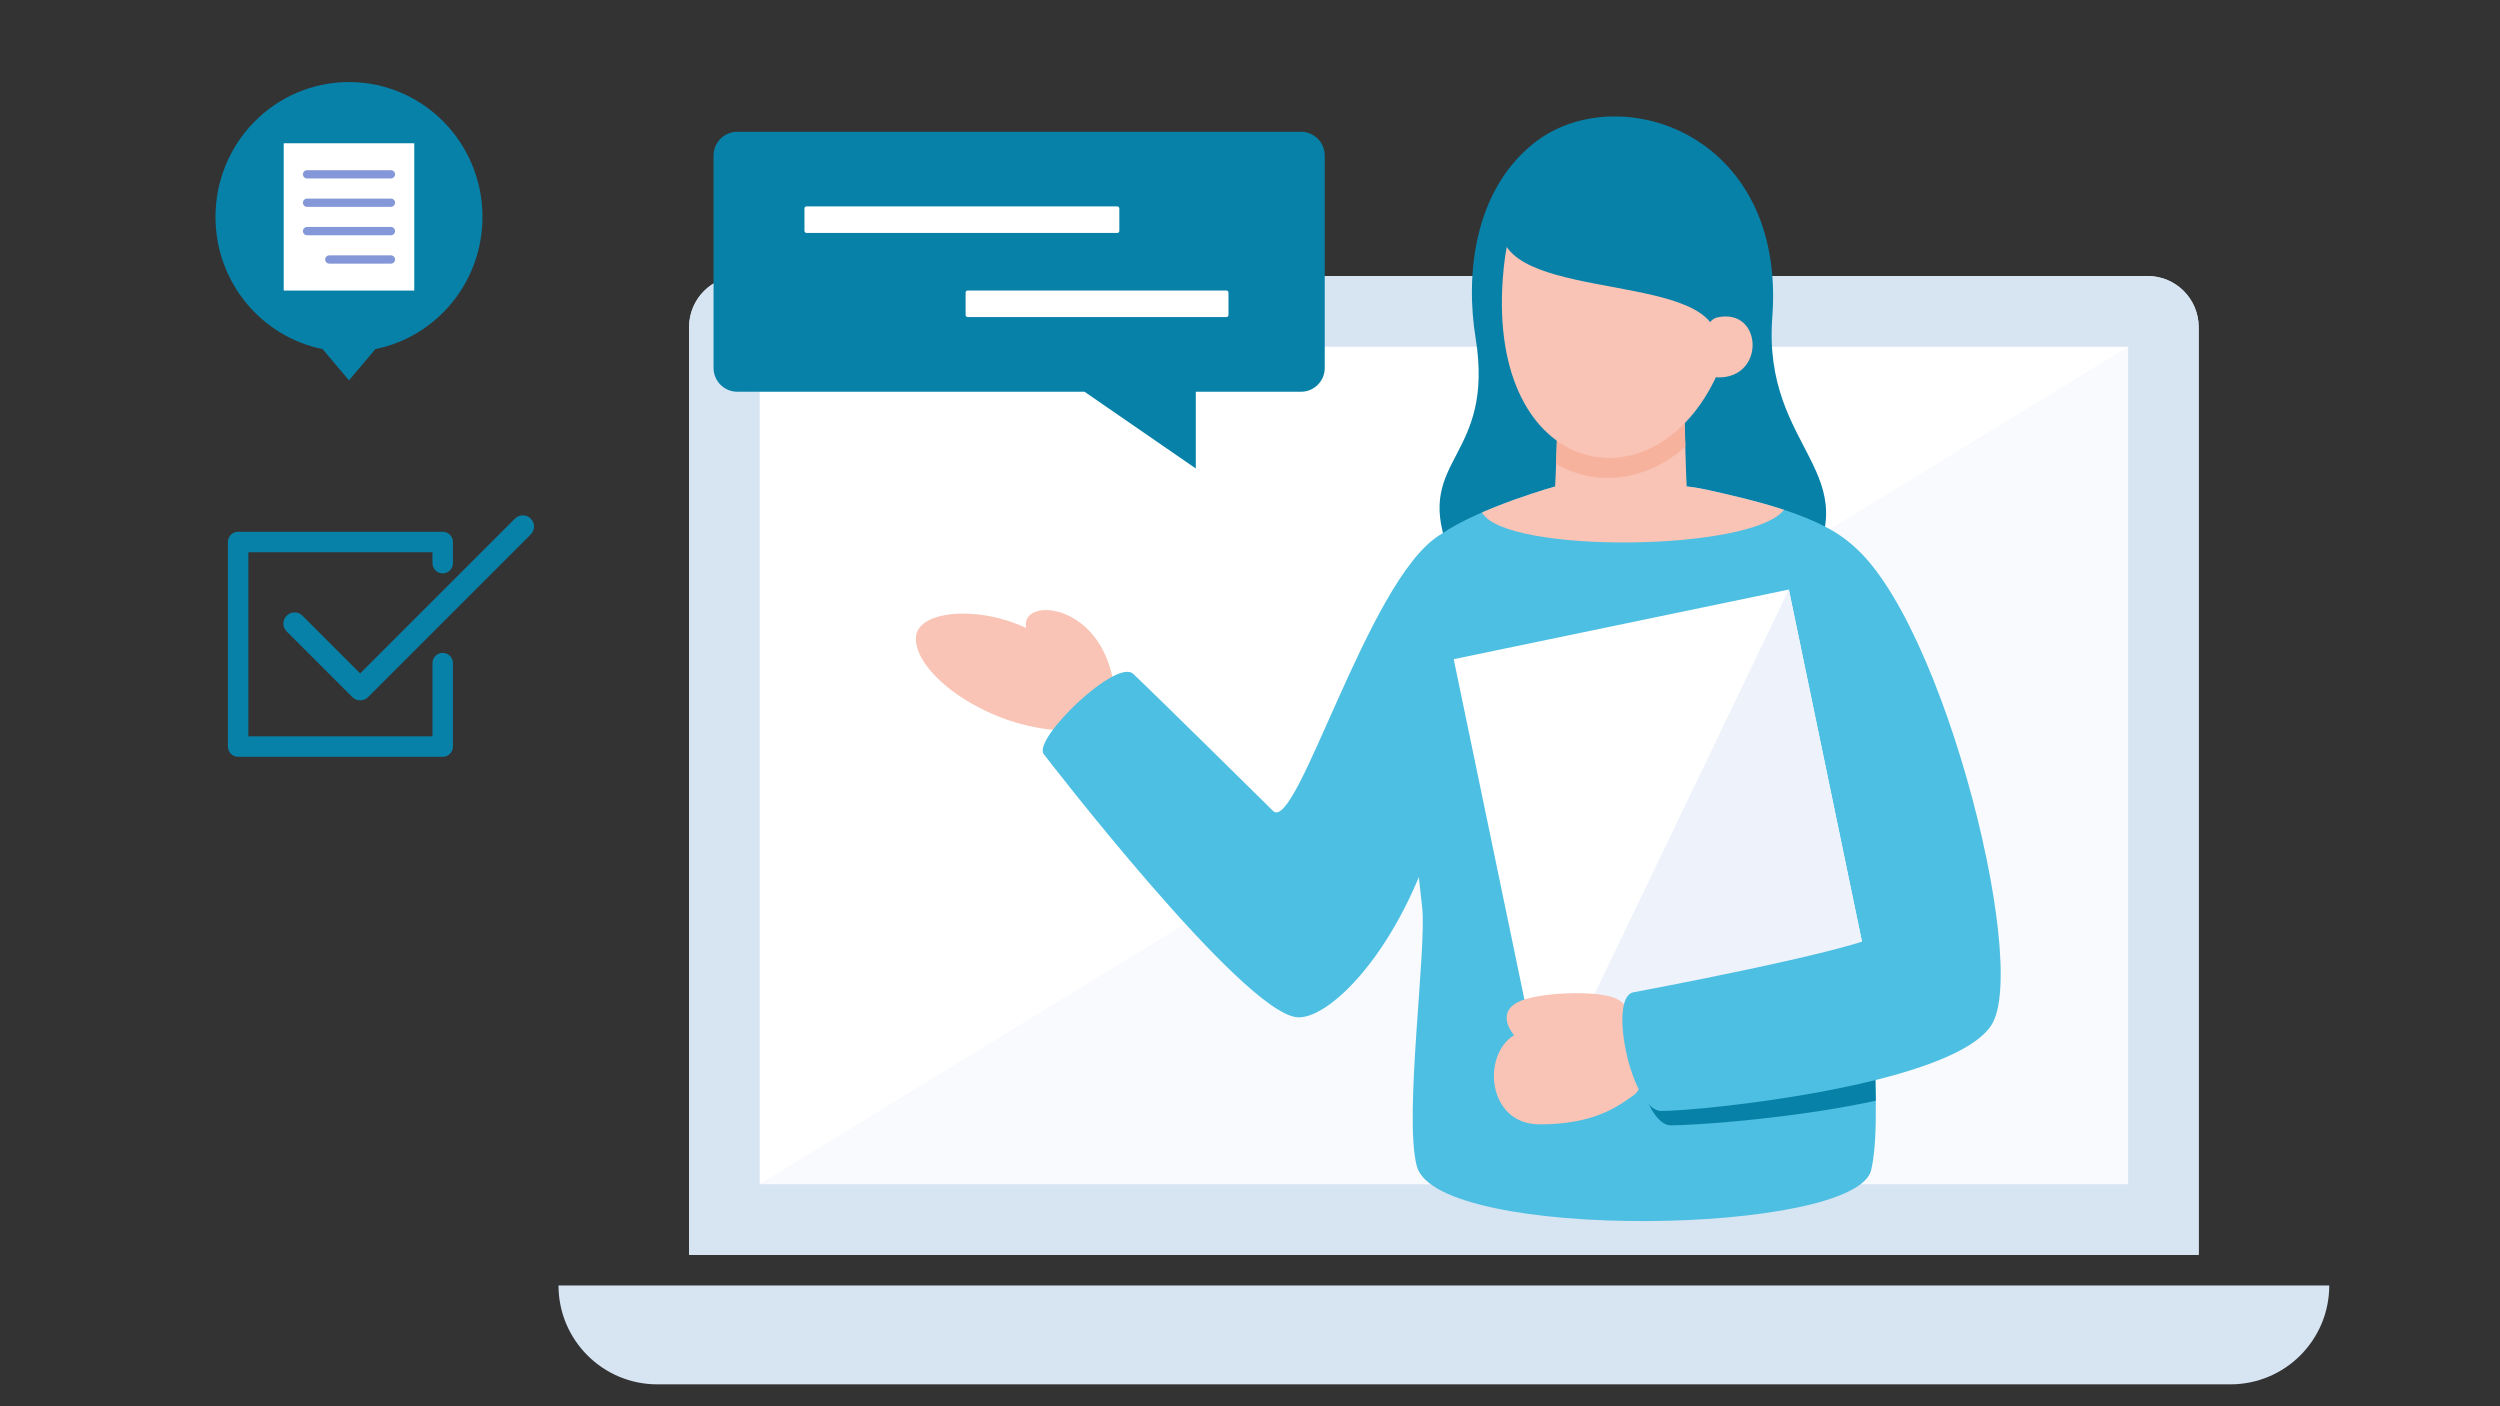
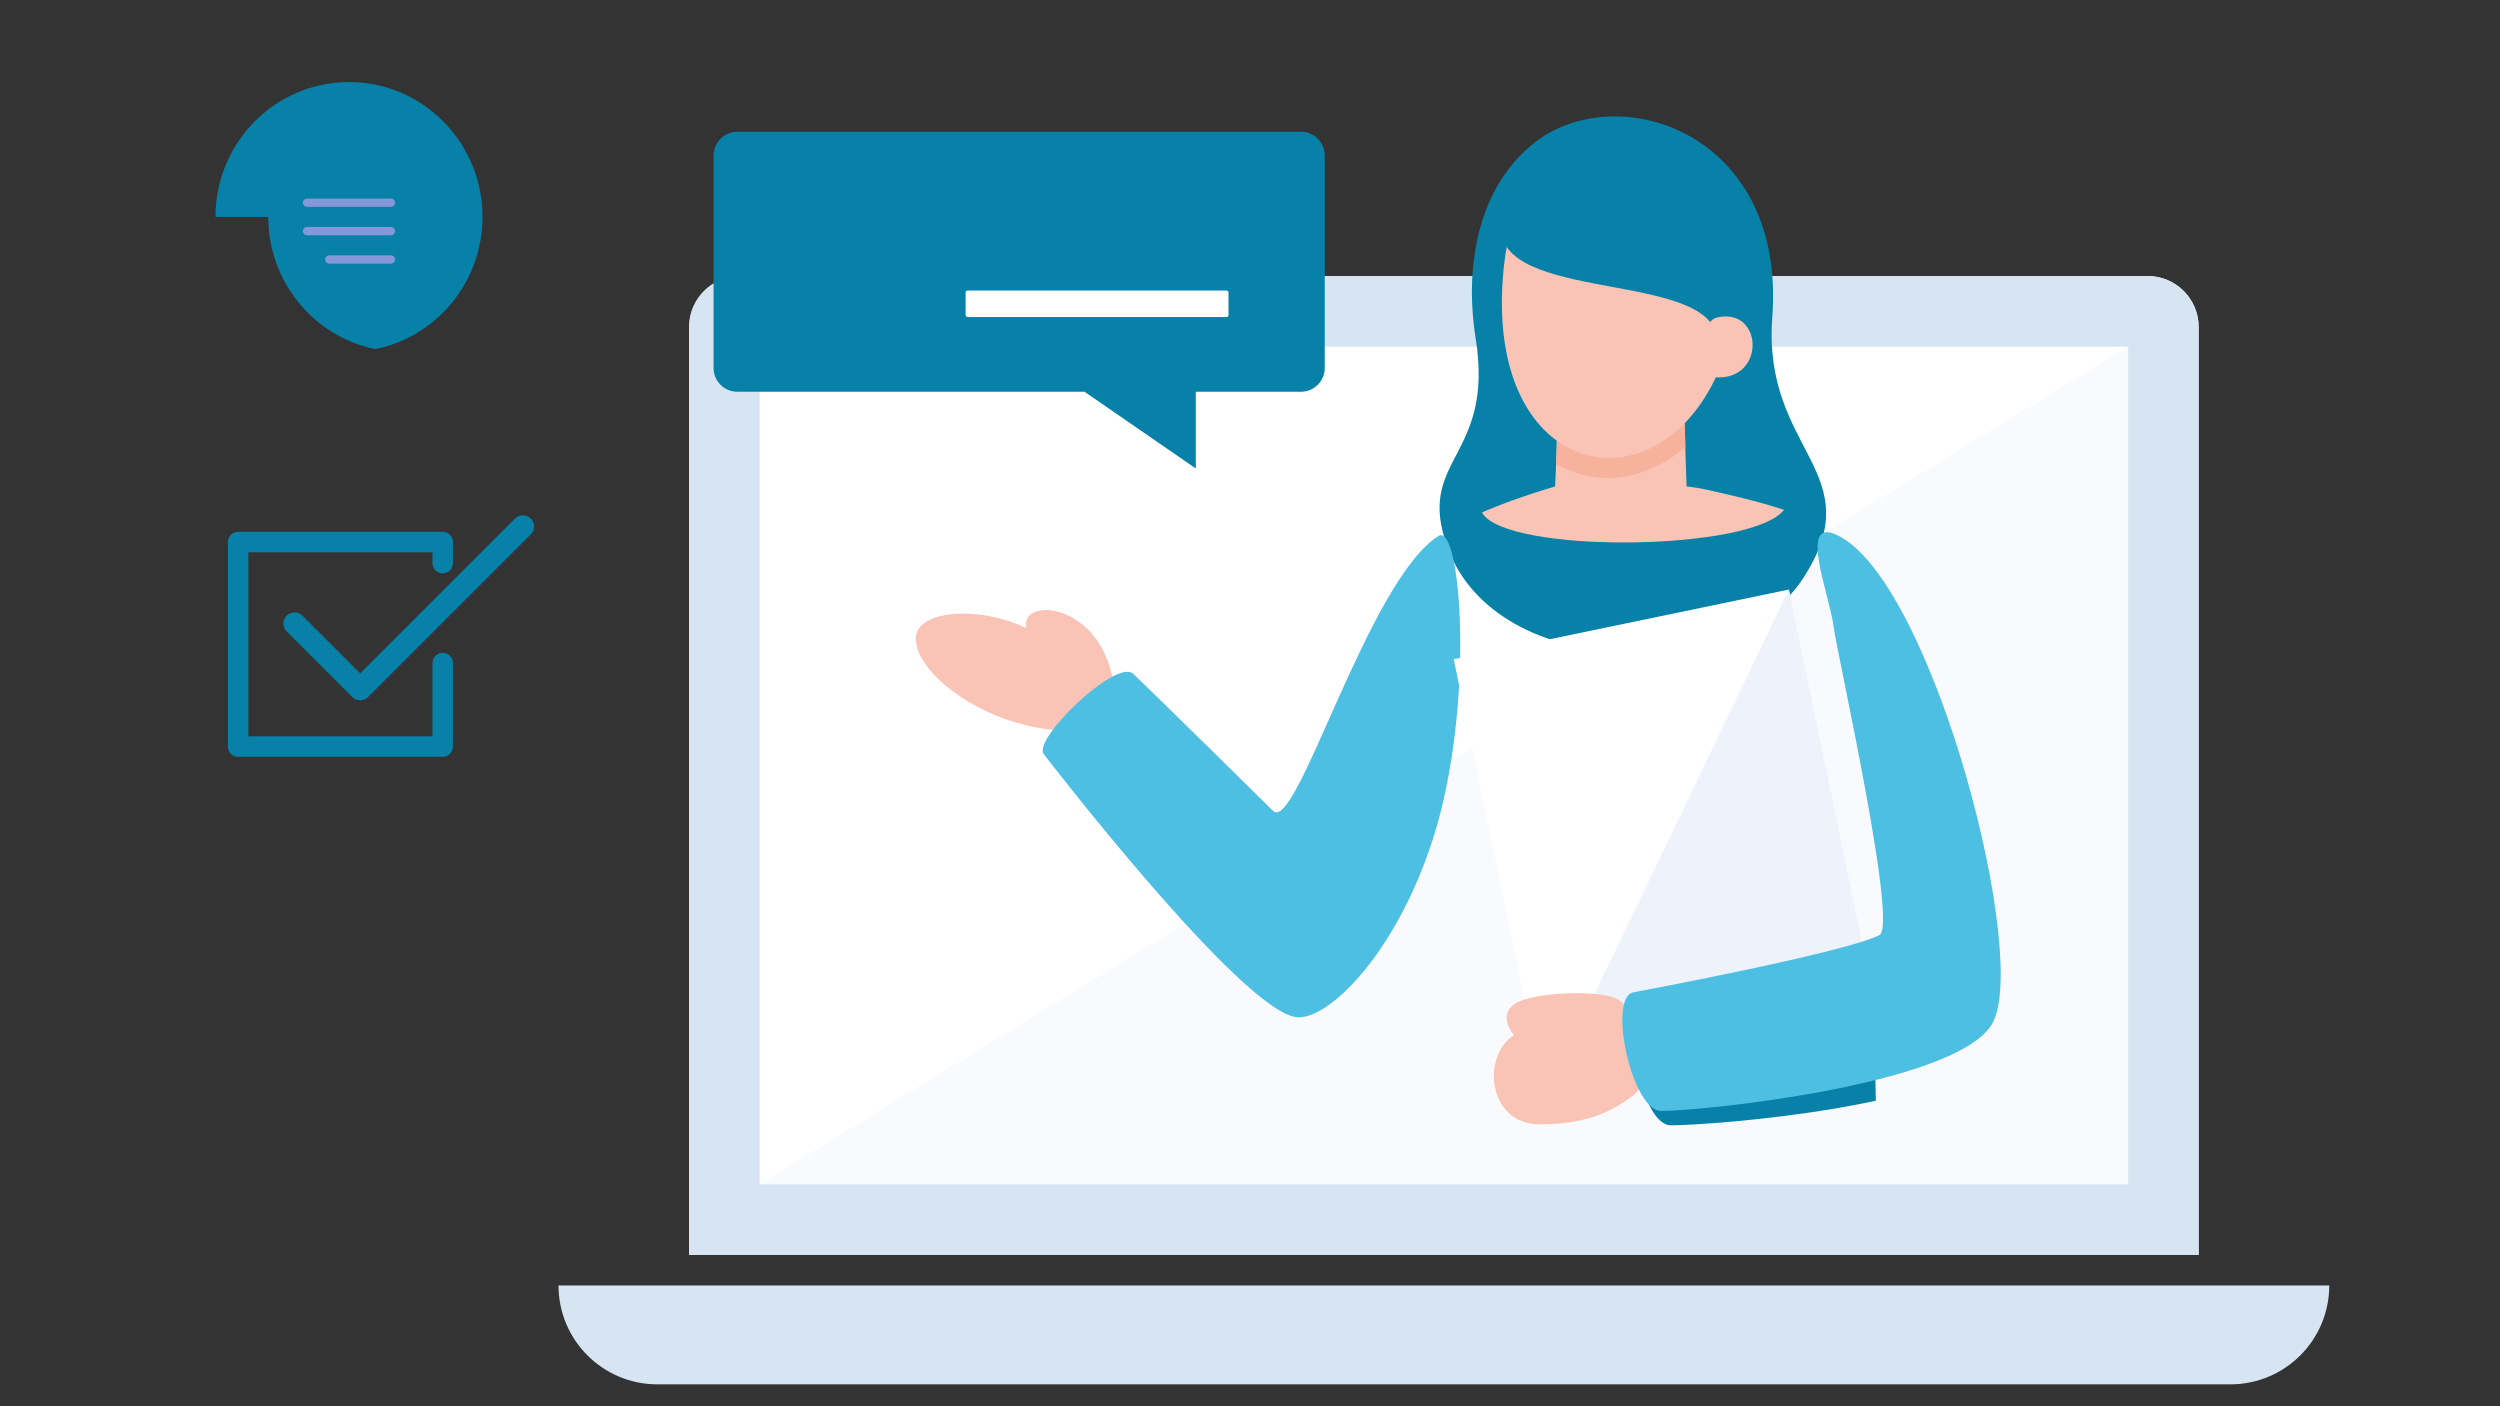
<svg xmlns="http://www.w3.org/2000/svg" id="_レイヤー_2" data-name="レイヤー 2" width="1200" height="675" viewBox="0 0 1200 675">
  <rect x="0" y="0" width="1200" height="675" fill="#333333" stroke="none" />
  <defs>
    <clipPath id="clippath">
      <rect width="1200" height="675" style="fill: none;" />
    </clipPath>
    <clipPath id="clippath-1">
      <path d="M819.398,235.097c18.665,4.266,50.471,10.075,64.42,26.664,14.059,16.647,31.067,85.325,29.468,182.916-.166,10.105-14.729,28.054-14.392,37.652,1.163,33.176,3.045,62.179-.677,79.137-6.921,31.529-208.168,34.744-218.113-1.6-6.4-23.465,4.799-104.524,2.54-124.349-8.473-74.36-14.356-156.257,3.285-174.341,12.881-13.205,51.84-25.223,60.632-27.696,11.332-3.188,55.089-2.441,72.837,1.615Z" style="fill: none;" />
    </clipPath>
    <clipPath id="clippath-2">
      <path d="M819.398,235.097c18.665,4.266,57.941,12.409,71.89,28.997,14.059,16.647,23.598,82.993,21.998,180.583-.166,10.105-14.729,28.054-14.392,37.652,1.163,33.176,3.045,62.179-.677,79.137-6.921,31.529-208.168,34.744-218.113-1.6-6.4-23.465,4.799-104.524,2.54-124.349-8.473-74.36-14.356-156.257,3.285-174.341,12.881-13.205,51.84-25.223,60.632-27.696,11.332-3.188,55.089-2.441,72.837,1.615Z" style="fill: none;" />
    </clipPath>
    <clipPath id="clippath-3">
      <path d="M808.237,187.544s1.103,42.55,1.684,51.596c.501,7.798-64.254,10.975-63.561-3.577.476-7.146,1.293-35.306,1.293-35.306.38-8.948,59.766-25.419,60.584-12.713Z" style="fill: none;" />
    </clipPath>
  </defs>
  <g id="_レイヤー_1-2" data-name="レイヤー 1">
    <g style="clip-path: url(#clippath);">
      <g>
        <g>
          <path d="M355.269,132.486h675.587c13.527,0,24.509,10.982,24.509,24.509v445.328H330.76V156.995c0-13.527,10.982-24.509,24.509-24.509Z" style="fill: #d7e4f2;" />
          <path d="M355.269,132.486h675.587c13.527,0,24.509,10.982,24.509,24.509v445.328H330.76V156.995c0-13.527,10.982-24.509,24.509-24.509Z" style="fill: #d7e4f2;" />
          <rect x="364.646" y="166.434" width="656.833" height="401.942" style="fill: #fff;" />
          <polygon points="1021.479 568.376 364.646 568.376 1021.479 166.434 1021.479 568.376" style="fill: #f8fafd;" />
          <path d="M268.082,617.03h0c0,26.211,21.248,47.46,47.46,47.46h755.043c26.211,0,47.459-21.248,47.459-47.46H268.082Z" style="fill: #d7e4f2;" />
        </g>
        <g>
          <path d="M506.618,350.395c9.316.704,28.182-16.081,27.66-23.756-6.986-38.197-44.863-40-41.718-25.216-24.037-11.184-51.983-8.078-52.914,4.257-1.278,16.923,31.997,42.073,66.972,44.715Z" style="fill: #f9c4b5;" />
          <path d="M735.778,69.107c-28.657,23.296-32.274,63.478-27.501,93.04,9.393,58.178-29.358,57.614-13.39,100.804,23.907,64.663,138.739,63.841,170.576,14.692,33.316-51.432-19.66-60.624-14.758-125.476,6.75-89.328-75.454-115.149-114.927-83.059Z" style="fill: #0781a8;" />
-           <path d="M819.398,235.097c18.665,4.266,57.941,12.409,71.89,28.997,14.059,16.647,23.598,82.993,21.998,180.583-.166,10.105-14.729,28.054-14.392,37.652,1.163,33.176,3.045,62.179-.677,79.137-6.921,31.529-208.168,34.744-218.113-1.6-6.4-23.465,4.799-104.524,2.54-124.349-8.473-74.36-14.356-156.257,3.285-174.341,12.881-13.205,51.84-25.223,60.632-27.696,11.332-3.188,55.089-2.441,72.837,1.615Z" style="fill: #4dbfe2;" />
          <g style="clip-path: url(#clippath-1);">
            <path d="M802.461,540.135c18.86,0,137.91-8.878,156.786-37.797,19.32-29.598-20.79-193.017-53.297-222.178-18.379-16.488-21.943-5.706-20.031,9.58,1.624,12.998,39.192,161.582,29.553,164.726-17.59,8.664-125.569,30.091-125.569,30.091-12.725,2.207-1.9,56.856,12.559,55.578Z" style="fill: #0781a8;" />
          </g>
          <g style="clip-path: url(#clippath-2);">
            <path d="M711.365,245.972c10.698,19.971,130.557,18.935,145.165-1.542,1.6-8.799-40.705-21.77-78.659-19.464-37.955,2.305-71.145,12.348-66.507,21.007Z" style="fill: #f9c4b5;" />
          </g>
          <path d="M500.989,361.971c-5.439-7.171,34.846-46.095,42.94-38.522,9.739,9.112,67.165,65.819,67.165,65.819,11.378,10.755,45.466-110.47,79.378-132.006,10.984-6.976,17.668,82.294-2.713,145.556-17.992,55.849-50.574,86.921-65.283,85.451-26.464-2.645-121.486-126.298-121.486-126.298Z" style="fill: #4dbfe2;" />
          <rect x="717.919" y="297.45" width="164.299" height="214.925" transform="translate(-65.63 171.182) rotate(-11.735)" style="fill: #fff;" />
          <polygon points="902.357 493.421 741.492 526.837 858.645 282.989 902.357 493.421" style="fill: #eef2fb;" />
          <path d="M726.754,496.86c-15.682,9.686-12.794,42.832,12.238,42.832s36.559-7.674,45.384-14.181c8.825-6.507,5.105-40.558-9.228-46.45-9.634-3.961-38.567-2.66-47.096,2.225-10.126,5.799-1.298,15.575-1.298,15.575Z" style="fill: #f9c4b5;" />
          <path d="M797.886,533.24c18.859,0,139.049-12.18,157.926-41.099,19.32-29.599-26.728-208.847-72.323-234.445-21.531-12.088-5.281,27.692-3.37,42.979,1.625,12.997,31.471,145.126,21.832,148.27-17.59,8.664-117.847,27.346-117.847,27.346-12.724,2.207-.676,58.229,13.784,56.95Z" style="fill: #4dbfe2;" />
          <path d="M808.237,187.544s.913,42.564,1.684,51.596c.501,5.862-63.561,6.35-63.561-3.577.476-7.146,1.293-35.306,1.293-35.306.38-8.948,59.766-25.419,60.584-12.713Z" style="fill: #f9c4b5;" />
          <g style="clip-path: url(#clippath-3);">
            <path d="M828.356,187.502c-29.997,66.593-118.269,55.392-113.089-44.796,1.677-32.427,11.412-54.677,48.148-56.686,45.281-2.476,80.534,51.533,64.941,101.483Z" style="fill: #f7b29e;" />
          </g>
          <path d="M824.39,179.423c-29.872,66.506-110.072,50.56-103.057-45.618,2.271-31.129,10.958-50.135,45.642-51.3,42.752-1.435,73.181,49.239,57.415,96.918Z" style="fill: #f9c4b5;" />
          <path d="M841.25,166.872c2.475-32.508-17.046-89.94-52.342-99.44-25.402-6.837-59.885,1.112-67.864,37.017-9.067,40.8,93.645,25.373,102.427,55.123,4.182,14.169,16.951,18.187,17.778,7.301Z" style="fill: #0781a8;" />
          <path d="M824.489,181.162c23.109.511,21.584-33.467-.016-28.831-10.126,2.173-8.642,28.639.016,28.831Z" style="fill: #f9c4b5;" />
        </g>
      </g>
      <g>
-         <path d="M103.437,104.117c0-35.747,28.688-64.727,64.076-64.727,35.389,0,64.076,28.979,64.076,64.727,0,31.367-22.09,57.51-51.411,63.451l-12.666,15.008-12.665-15.008c-29.32-5.94-51.411-32.084-51.411-63.451Z" style="fill: #0781a8;" />
+         <path d="M103.437,104.117c0-35.747,28.688-64.727,64.076-64.727,35.389,0,64.076,28.979,64.076,64.727,0,31.367-22.09,57.51-51.411,63.451c-29.32-5.94-51.411-32.084-51.411-63.451Z" style="fill: #0781a8;" />
        <g>
-           <polygon points="149.312 139.47 198.844 139.47 198.844 68.765 136.183 68.765 136.183 139.47 149.312 139.47" style="fill: #fff;" />
          <g>
            <path d="M147.39,112.919h40.249c1.097,0,1.989-.89,1.989-1.989,0-1.099-.891-1.989-1.989-1.989h-40.249c-1.097,0-1.989.89-1.989,1.989s.891,1.989,1.989,1.989Z" style="fill: #8498d9;" />
            <path d="M158.058,126.548h29.58c1.097,0,1.989-.889,1.989-1.989,0-1.1-.891-1.989-1.989-1.989h-29.58c-1.097,0-1.989.889-1.989,1.989,0,1.099.891,1.989,1.989,1.989Z" style="fill: #8498d9;" />
-             <path d="M147.39,85.664h40.249c1.097,0,1.989-.89,1.989-1.989,0-1.099-.891-1.989-1.989-1.989h-40.249c-1.097,0-1.989.89-1.989,1.989,0,1.099.891,1.989,1.989,1.989Z" style="fill: #8498d9;" />
            <path d="M147.39,99.294h40.249c1.097,0,1.989-.89,1.989-1.989s-.891-1.989-1.989-1.989h-40.249c-1.097,0-1.989.89-1.989,1.989,0,1.099.891,1.989,1.989,1.989Z" style="fill: #8498d9;" />
          </g>
        </g>
      </g>
      <g>
        <path d="M212.5,363.272h-98.198c-2.711,0-4.91-2.197-4.91-4.909v-98.198c0-2.712,2.199-4.909,4.91-4.909h98.198c2.711,0,4.91,2.197,4.91,4.909v10.146c0,2.712-2.199,4.909-4.91,4.909s-4.91-2.197-4.91-4.909v-5.236h-88.378v88.38h88.378v-35.162c0-2.712,2.199-4.909,4.91-4.909s4.91,2.197,4.91,4.909v40.071c0,2.712-2.199,4.909-4.91,4.909Z" style="fill: #0781a8;" />
        <path d="M172.884,336.167c-1.371,0-2.741-.523-3.787-1.569l-31.49-31.489c-2.091-2.092-2.091-5.482,0-7.575,2.092-2.092,5.483-2.092,7.575,0l27.703,27.702,74.31-74.309c2.092-2.092,5.483-2.092,7.575,0,2.091,2.092,2.091,5.483,0,7.575l-78.098,78.097c-1.046,1.046-2.417,1.569-3.787,1.569h-0Z" style="fill: #0781a8;" />
      </g>
      <g>
        <path d="M353.915,63.249h270.555c6.299,0,11.405,5.106,11.405,11.406v101.976c0,6.3-5.106,11.406-11.405,11.406h-50.485s0,36.842,0,36.842l-53.421-36.842h-166.65c-6.298,0-11.405-5.106-11.405-11.406v-101.976c0-6.3,5.107-11.406,11.405-11.406Z" style="fill: #0781a8;" />
-         <rect x="386.138" y="99.071" width="151.142" height="12.738" rx=".965" ry=".965" style="fill: #fff;" />
        <rect x="463.493" y="139.445" width="126.177" height="12.738" rx=".965" ry=".965" style="fill: #fff;" />
      </g>
    </g>
  </g>
</svg>